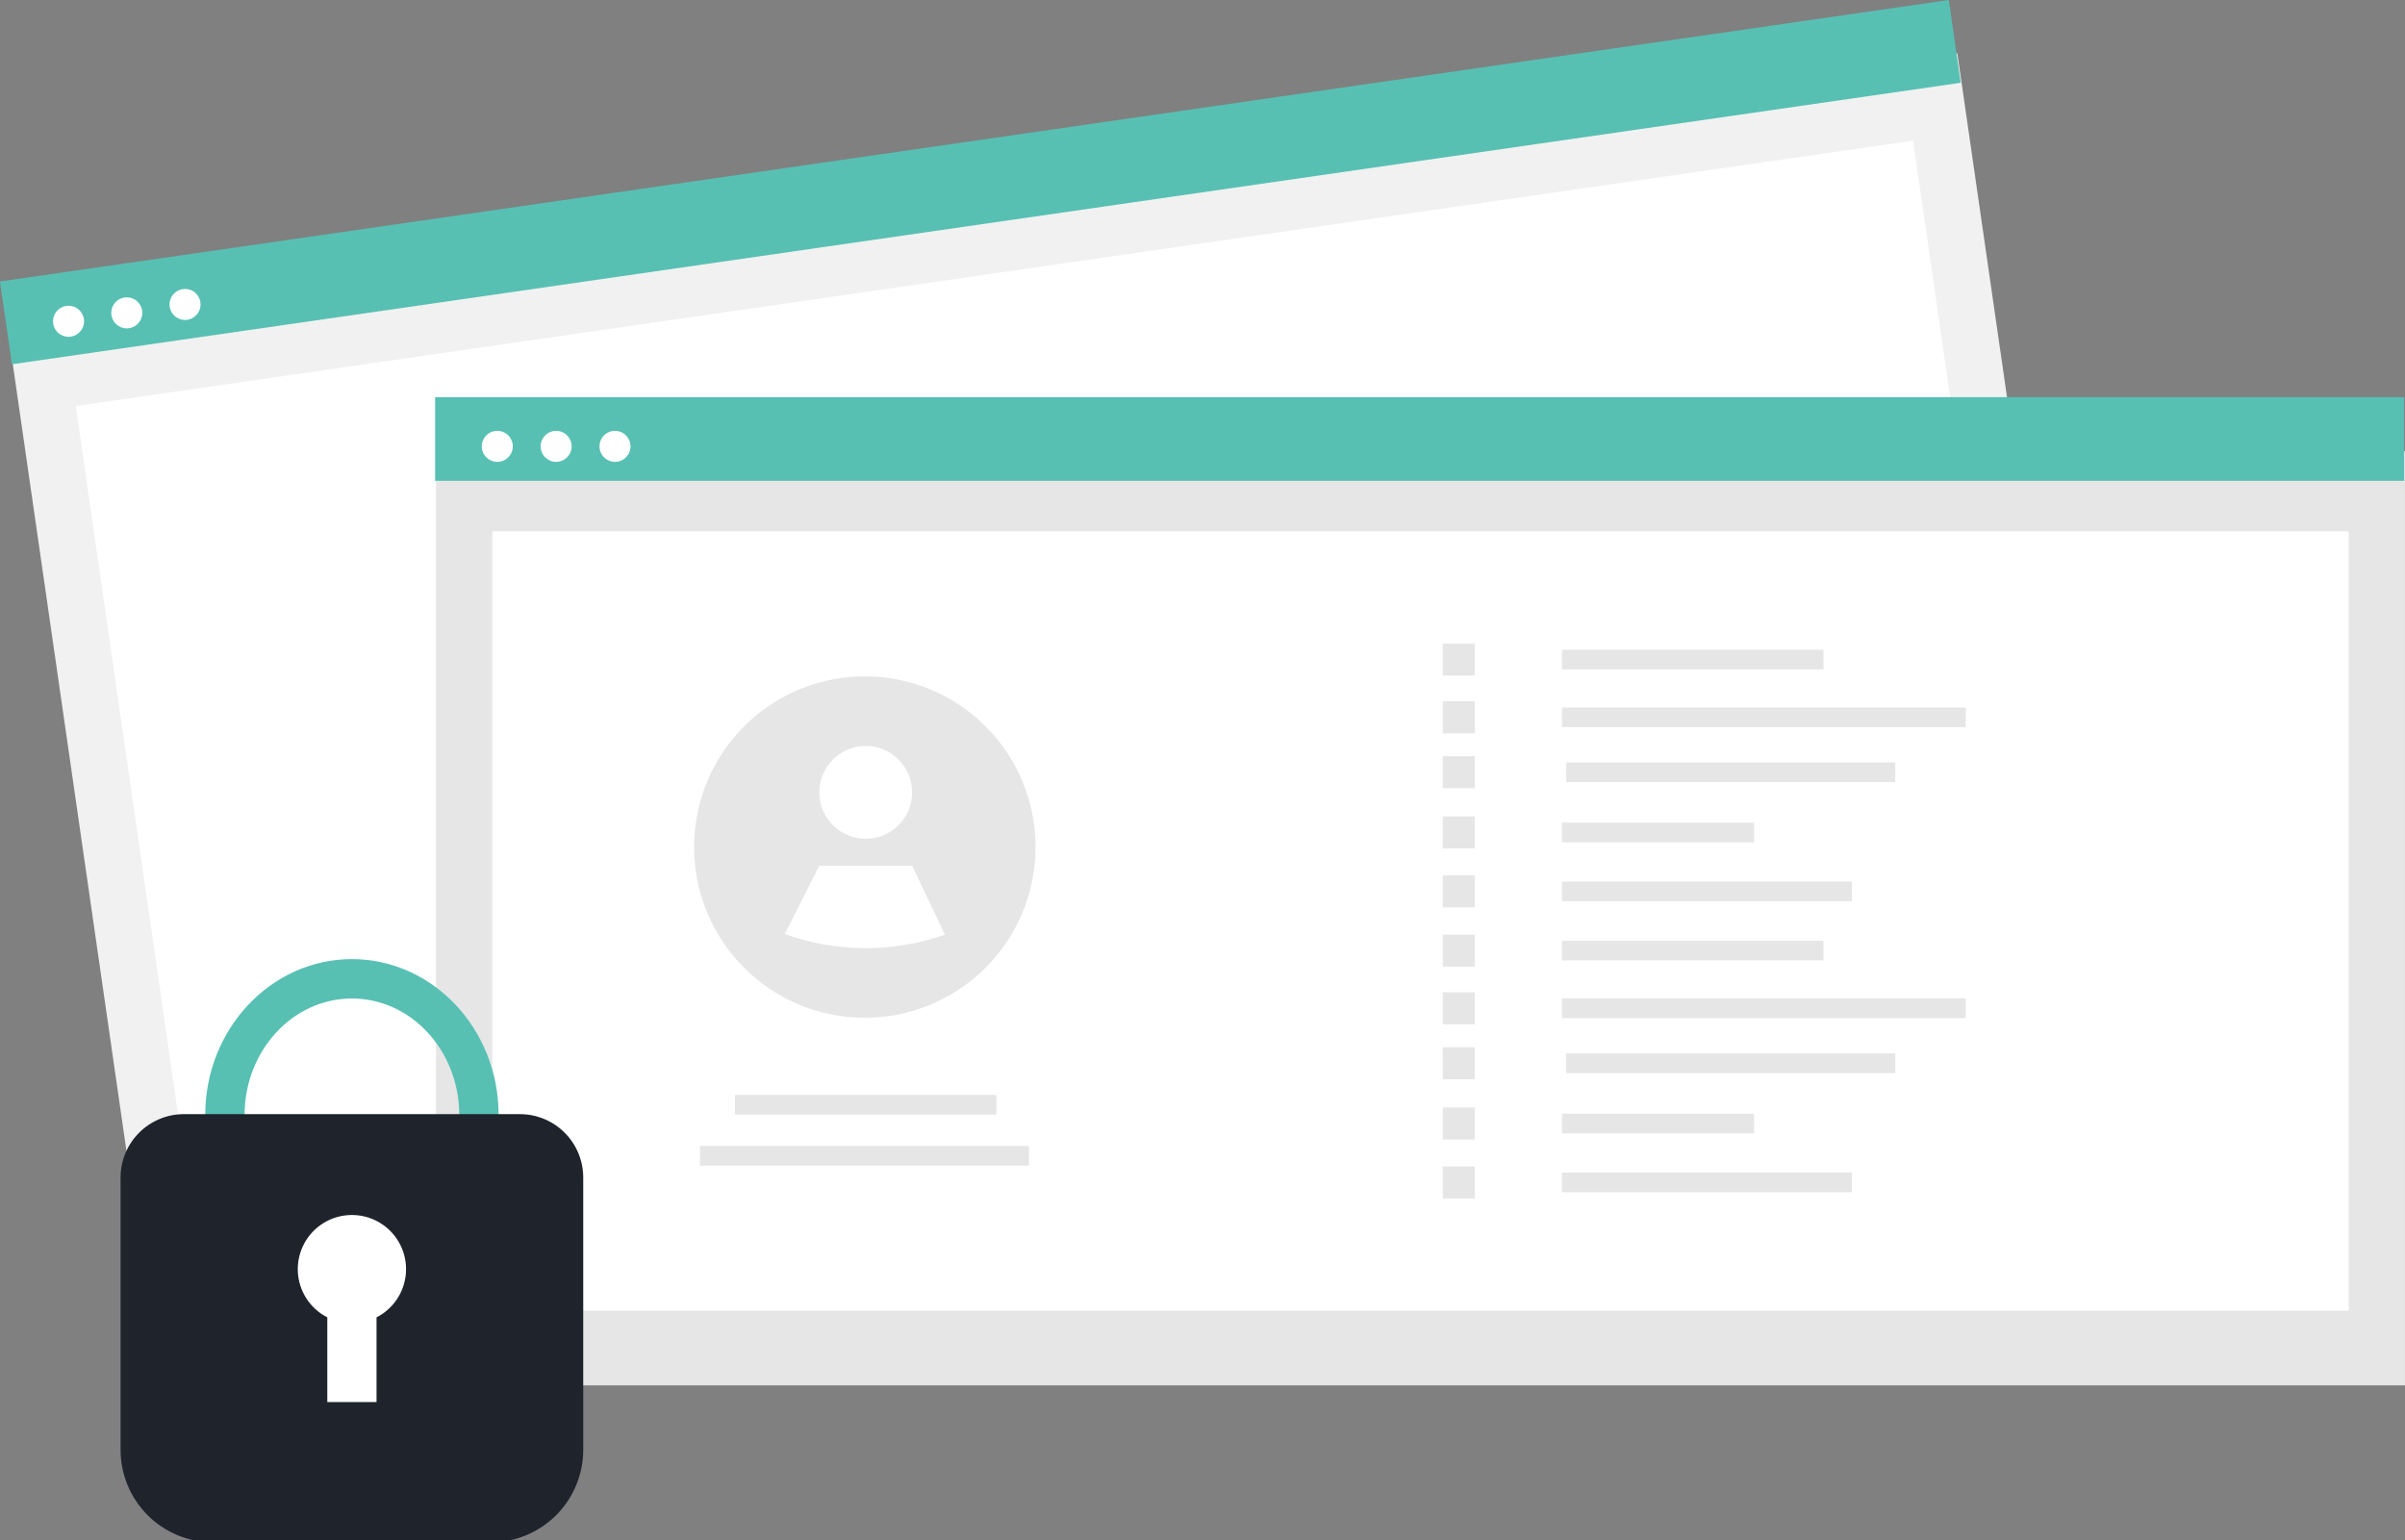
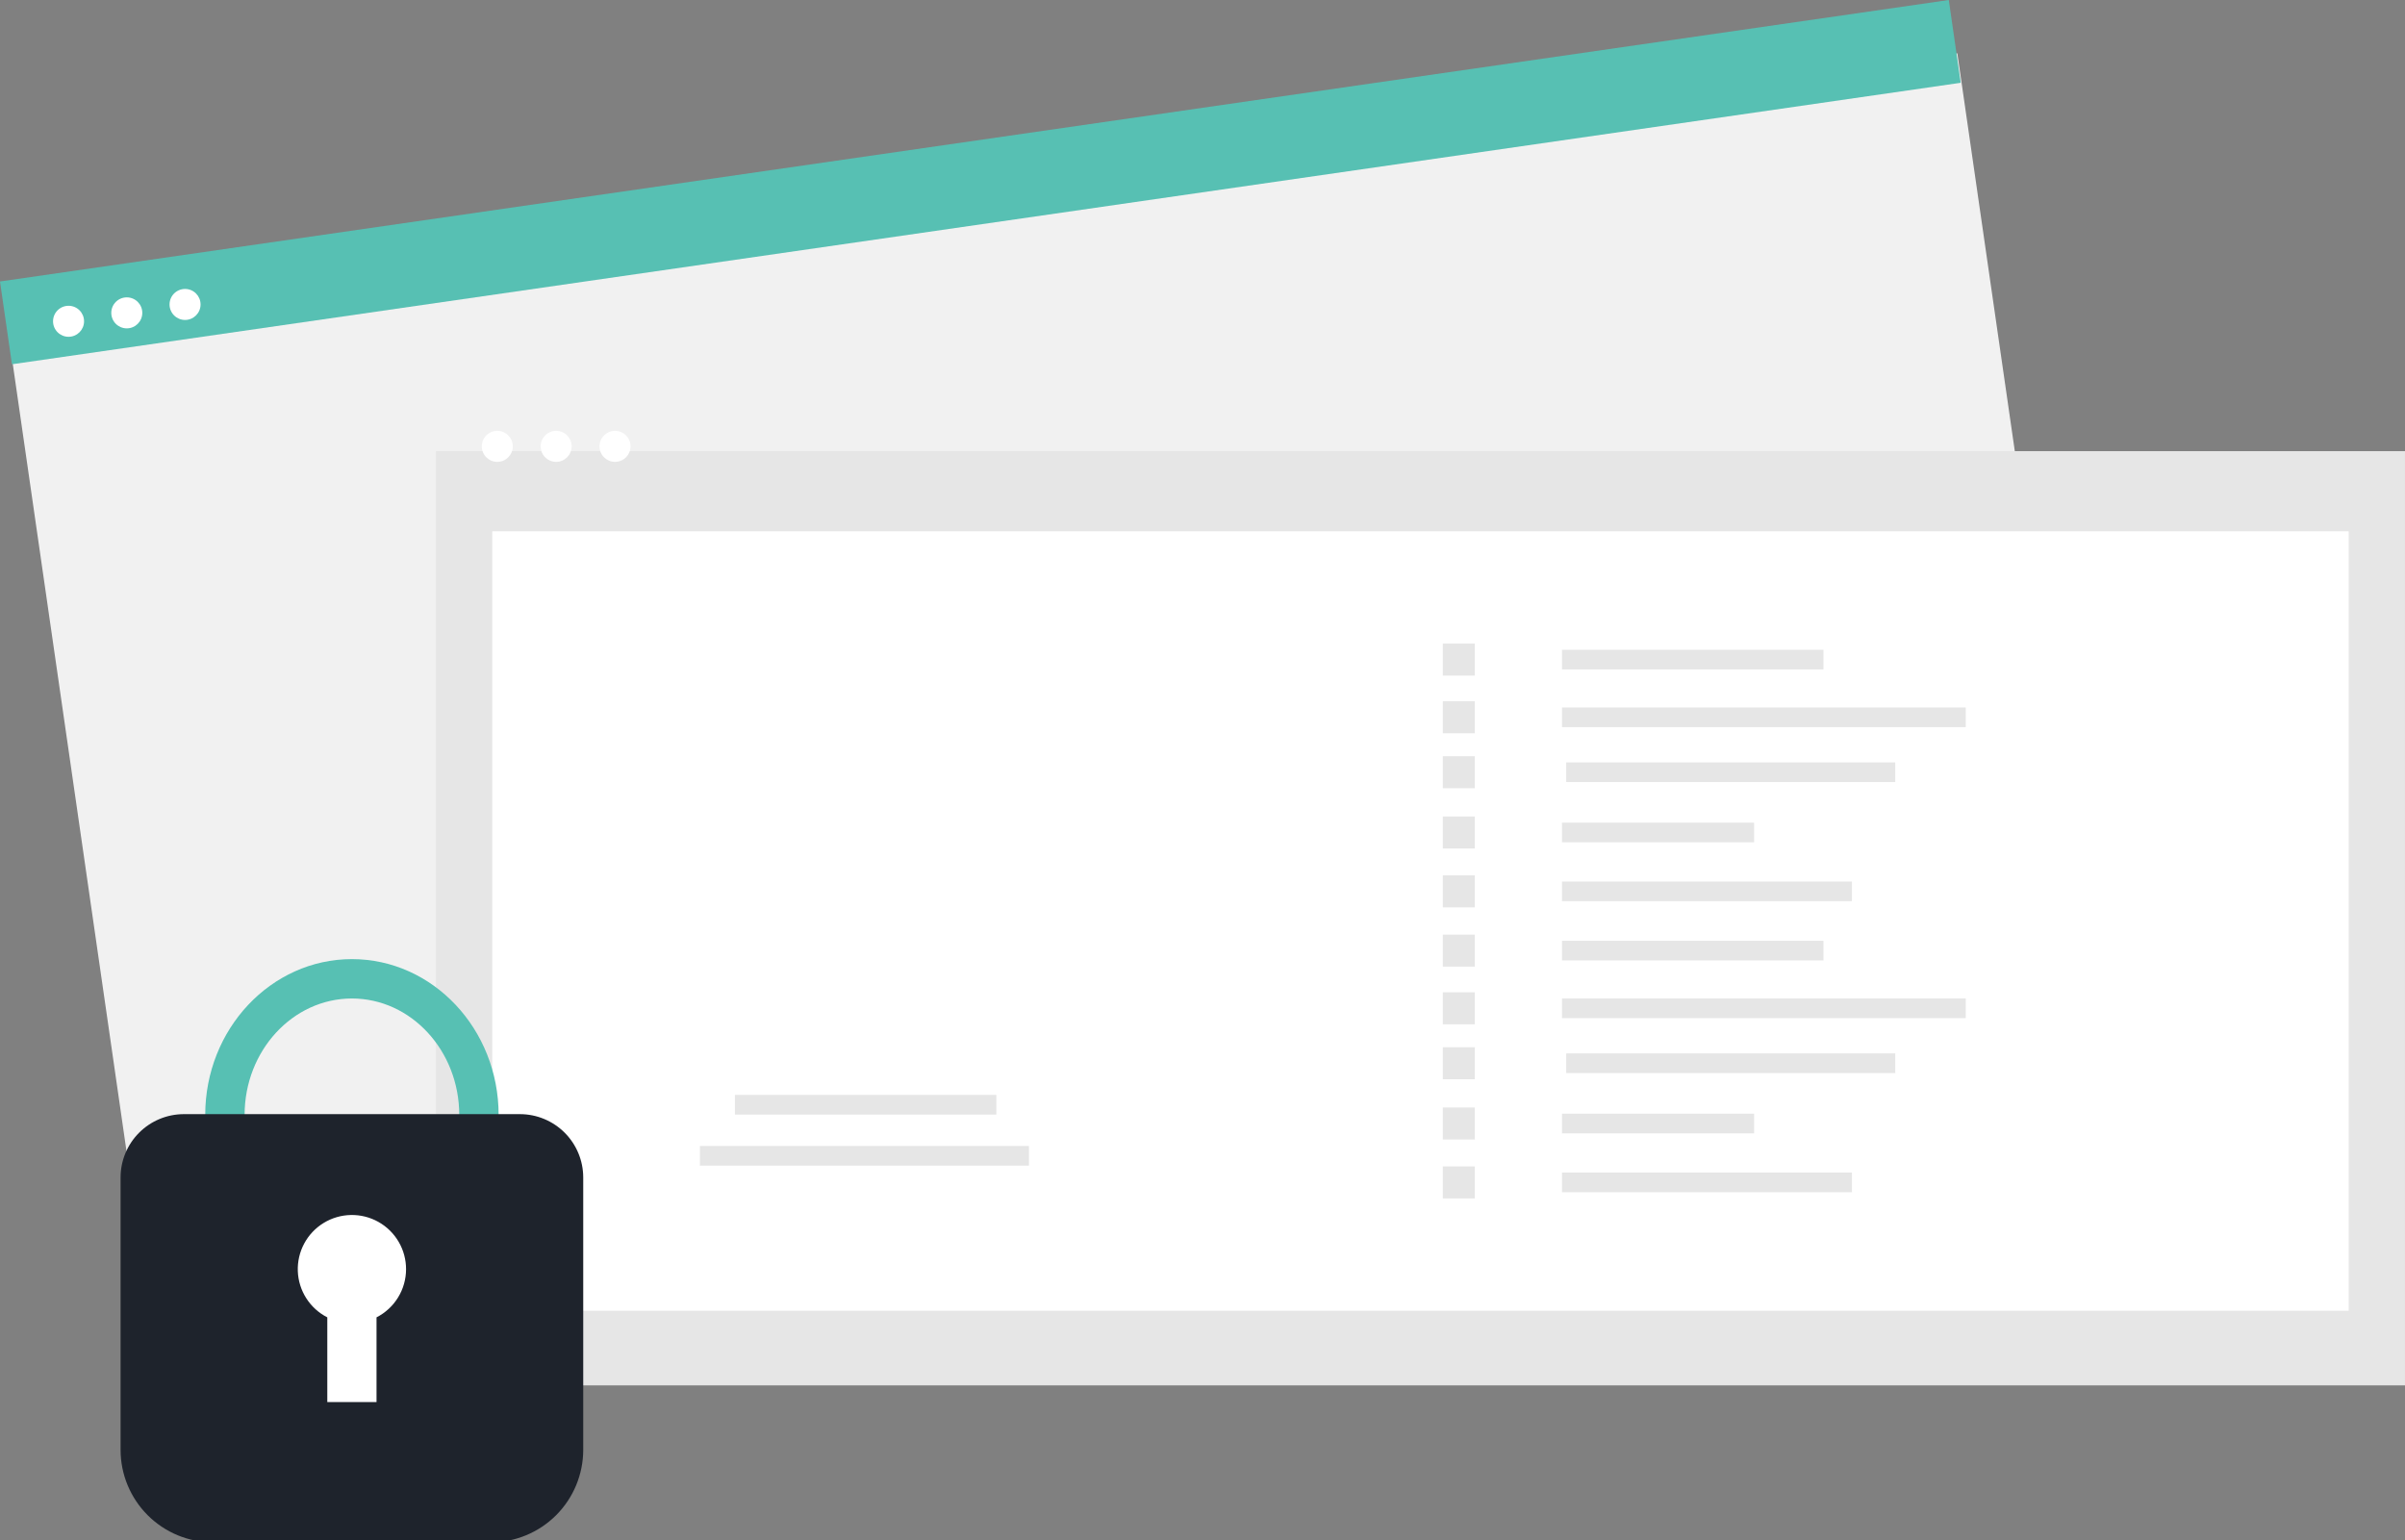
<svg xmlns="http://www.w3.org/2000/svg" width="356" height="228" viewBox="0 0 356 228" fill="none">
  <rect x="0" y="0" width="356" height="228" fill="#808080" stroke="none" />
  <g clip-path="url(#clip0_308_5714)">
    <path d="M289.734 7.891L1.266 49.562L21.04 186.446L309.508 144.774L289.734 7.891Z" fill="#F1F1F1" />
-     <path d="M283.182 20.82L11.211 60.108L27.709 174.315L299.68 135.026L283.182 20.82Z" fill="white" />
    <path d="M288.469 0L0 41.672L1.77 53.927L290.239 12.255L288.469 0Z" fill="#57C0B3" />
    <path d="M10.147 49.858C11.414 49.858 12.442 48.83 12.442 47.563C12.442 46.295 11.414 45.268 10.147 45.268C8.879 45.268 7.852 46.295 7.852 47.563C7.852 48.83 8.879 49.858 10.147 49.858Z" fill="white" />
    <path d="M18.768 48.611C20.035 48.611 21.063 47.584 21.063 46.316C21.063 45.049 20.035 44.022 18.768 44.022C17.5 44.022 16.473 45.049 16.473 46.316C16.473 47.584 17.5 48.611 18.768 48.611Z" fill="white" />
    <path d="M27.393 47.366C28.66 47.366 29.688 46.339 29.688 45.071C29.688 43.804 28.66 42.776 27.393 42.776C26.125 42.776 25.098 43.804 25.098 45.071C25.098 46.339 26.125 47.366 27.393 47.366Z" fill="white" />
    <path d="M355.998 66.789H64.535V205.093H355.998V66.789Z" fill="#E6E6E6" />
    <path d="M347.666 78.648H72.871V194.04H347.666V78.648Z" fill="white" />
-     <path d="M355.873 58.798H64.41V71.18H355.873V58.798Z" fill="#57C0B3" />
    <path d="M73.611 68.374C74.879 68.374 75.906 67.347 75.906 66.079C75.906 64.812 74.879 63.784 73.611 63.784C72.344 63.784 71.316 64.812 71.316 66.079C71.316 67.347 72.344 68.374 73.611 68.374Z" fill="white" />
    <path d="M82.322 68.374C83.59 68.374 84.617 67.347 84.617 66.079C84.617 64.812 83.59 63.784 82.322 63.784C81.055 63.784 80.027 64.812 80.027 66.079C80.027 67.347 81.055 68.374 82.322 68.374Z" fill="white" />
    <path d="M91.037 68.374C92.305 68.374 93.332 67.347 93.332 66.079C93.332 64.812 92.305 63.784 91.037 63.784C89.77 63.784 88.742 64.812 88.742 66.079C88.742 67.347 89.77 68.374 91.037 68.374Z" fill="white" />
    <path d="M269.916 96.192H231.215V99.101H269.916V96.192Z" fill="#E6E6E6" />
    <path d="M290.978 104.732H231.215V107.641H290.978V104.732Z" fill="#E6E6E6" />
    <path d="M280.546 112.864H231.84V115.773H280.546V112.864Z" fill="#E6E6E6" />
    <path d="M259.649 121.788H231.215V124.697H259.649V121.788Z" fill="#E6E6E6" />
    <path d="M274.129 130.505H231.215V133.414H274.129V130.505Z" fill="#E6E6E6" />
    <path d="M218.313 95.277H213.574V100.016H218.313V95.277Z" fill="#E6E6E6" />
    <path d="M218.313 103.816H213.574V108.555H218.313V103.816Z" fill="#E6E6E6" />
    <path d="M218.313 111.949H213.574V116.688H218.313V111.949Z" fill="#E6E6E6" />
    <path d="M218.313 120.873H213.574V125.612H218.313V120.873Z" fill="#E6E6E6" />
    <path d="M218.313 129.59H213.574V134.329H218.313V129.59Z" fill="#E6E6E6" />
    <path d="M269.916 139.275H231.215V142.184H269.916V139.275Z" fill="#E6E6E6" />
    <path d="M290.978 147.814H231.215V150.723H290.978V147.814Z" fill="#E6E6E6" />
    <path d="M280.546 155.947H231.84V158.856H280.546V155.947Z" fill="#E6E6E6" />
    <path d="M259.649 164.871H231.215V167.78H259.649V164.871Z" fill="#E6E6E6" />
    <path d="M274.129 173.588H231.215V176.497H274.129V173.588Z" fill="#E6E6E6" />
    <path d="M218.313 138.36H213.574V143.099H218.313V138.36Z" fill="#E6E6E6" />
    <path d="M218.313 146.9H213.574V151.639H218.313V146.9Z" fill="#E6E6E6" />
    <path d="M218.313 155.032H213.574V159.771H218.313V155.032Z" fill="#E6E6E6" />
    <path d="M218.313 163.956H213.574V168.695H218.313V163.956Z" fill="#E6E6E6" />
    <path d="M218.313 172.673H213.574V177.412H218.313V172.673Z" fill="#E6E6E6" />
    <path d="M147.487 162.093H108.785V165.002H147.487V162.093Z" fill="#E6E6E6" />
    <path d="M152.311 169.651H103.605V172.56H152.311V169.651Z" fill="#E6E6E6" />
-     <path d="M153.289 125.399C153.287 129.771 152.152 134.067 149.993 137.869C147.835 141.671 144.727 144.849 140.974 147.091C137.221 149.333 132.95 150.564 128.58 150.662C124.209 150.761 119.887 149.724 116.037 147.653L116.032 147.648C112.099 145.53 108.798 142.406 106.465 138.596C104.132 134.786 102.851 130.425 102.752 125.959C102.654 121.492 103.741 117.08 105.903 113.17C108.065 109.261 111.225 105.994 115.06 103.703C118.896 101.413 123.27 100.18 127.737 100.13C132.205 100.081 136.605 101.217 140.491 103.422C144.376 105.627 147.608 108.822 149.856 112.683C152.104 116.544 153.289 120.931 153.289 125.399V125.399Z" fill="#E6E6E6" />
    <path d="M128.147 124.172C131.941 124.172 135.016 121.096 135.016 117.302C135.016 113.508 131.941 110.433 128.147 110.433C124.353 110.433 121.277 113.508 121.277 117.302C121.277 121.096 124.353 124.172 128.147 124.172Z" fill="white" />
    <path d="M139.877 138.365C132.197 141.061 123.824 141.029 116.165 138.274L116.16 138.27L121.278 128.168H135.017L139.877 138.365Z" fill="white" />
    <path d="M52.093 188.123C40.12 188.123 30.379 177.775 30.379 165.056C30.379 152.337 40.12 141.989 52.093 141.989C64.067 141.989 73.808 152.337 73.808 165.056C73.808 177.775 64.067 188.123 52.093 188.123ZM52.093 147.818C43.334 147.818 36.207 155.551 36.207 165.056C36.207 174.561 43.334 182.295 52.093 182.295C60.853 182.295 67.98 174.561 67.98 165.056C67.98 155.551 60.853 147.818 52.093 147.818Z" fill="#57C0B3" />
    <path d="M72.653 228.322H31.527C27.9 228.318 24.423 226.876 21.859 224.312C19.294 221.747 17.852 218.27 17.848 214.644V174.304C17.85 171.821 18.838 169.44 20.594 167.685C22.349 165.929 24.73 164.941 27.213 164.938H76.966C79.449 164.941 81.83 165.929 83.585 167.685C85.341 169.44 86.329 171.821 86.332 174.304V214.644C86.327 218.27 84.885 221.747 82.32 224.312C79.756 226.876 76.279 228.318 72.653 228.322Z" fill="#1E232C" />
    <path d="M60.106 187.888C60.107 186.464 59.729 185.065 59.009 183.835C58.29 182.605 57.256 181.59 56.013 180.893C54.771 180.196 53.365 179.843 51.941 179.87C50.516 179.897 49.125 180.303 47.91 181.046C46.694 181.79 45.699 182.844 45.027 184.1C44.355 185.356 44.029 186.768 44.084 188.192C44.139 189.615 44.572 190.998 45.34 192.199C46.107 193.399 47.181 194.373 48.449 195.021V207.559H55.735V195.021C57.05 194.35 58.155 193.329 58.926 192.071C59.697 190.812 60.106 189.365 60.106 187.888Z" fill="white" />
  </g>
  <defs>
    <clipPath id="clip0_308_5714">
      <rect width="356" height="228" fill="white" />
    </clipPath>
  </defs>
</svg>